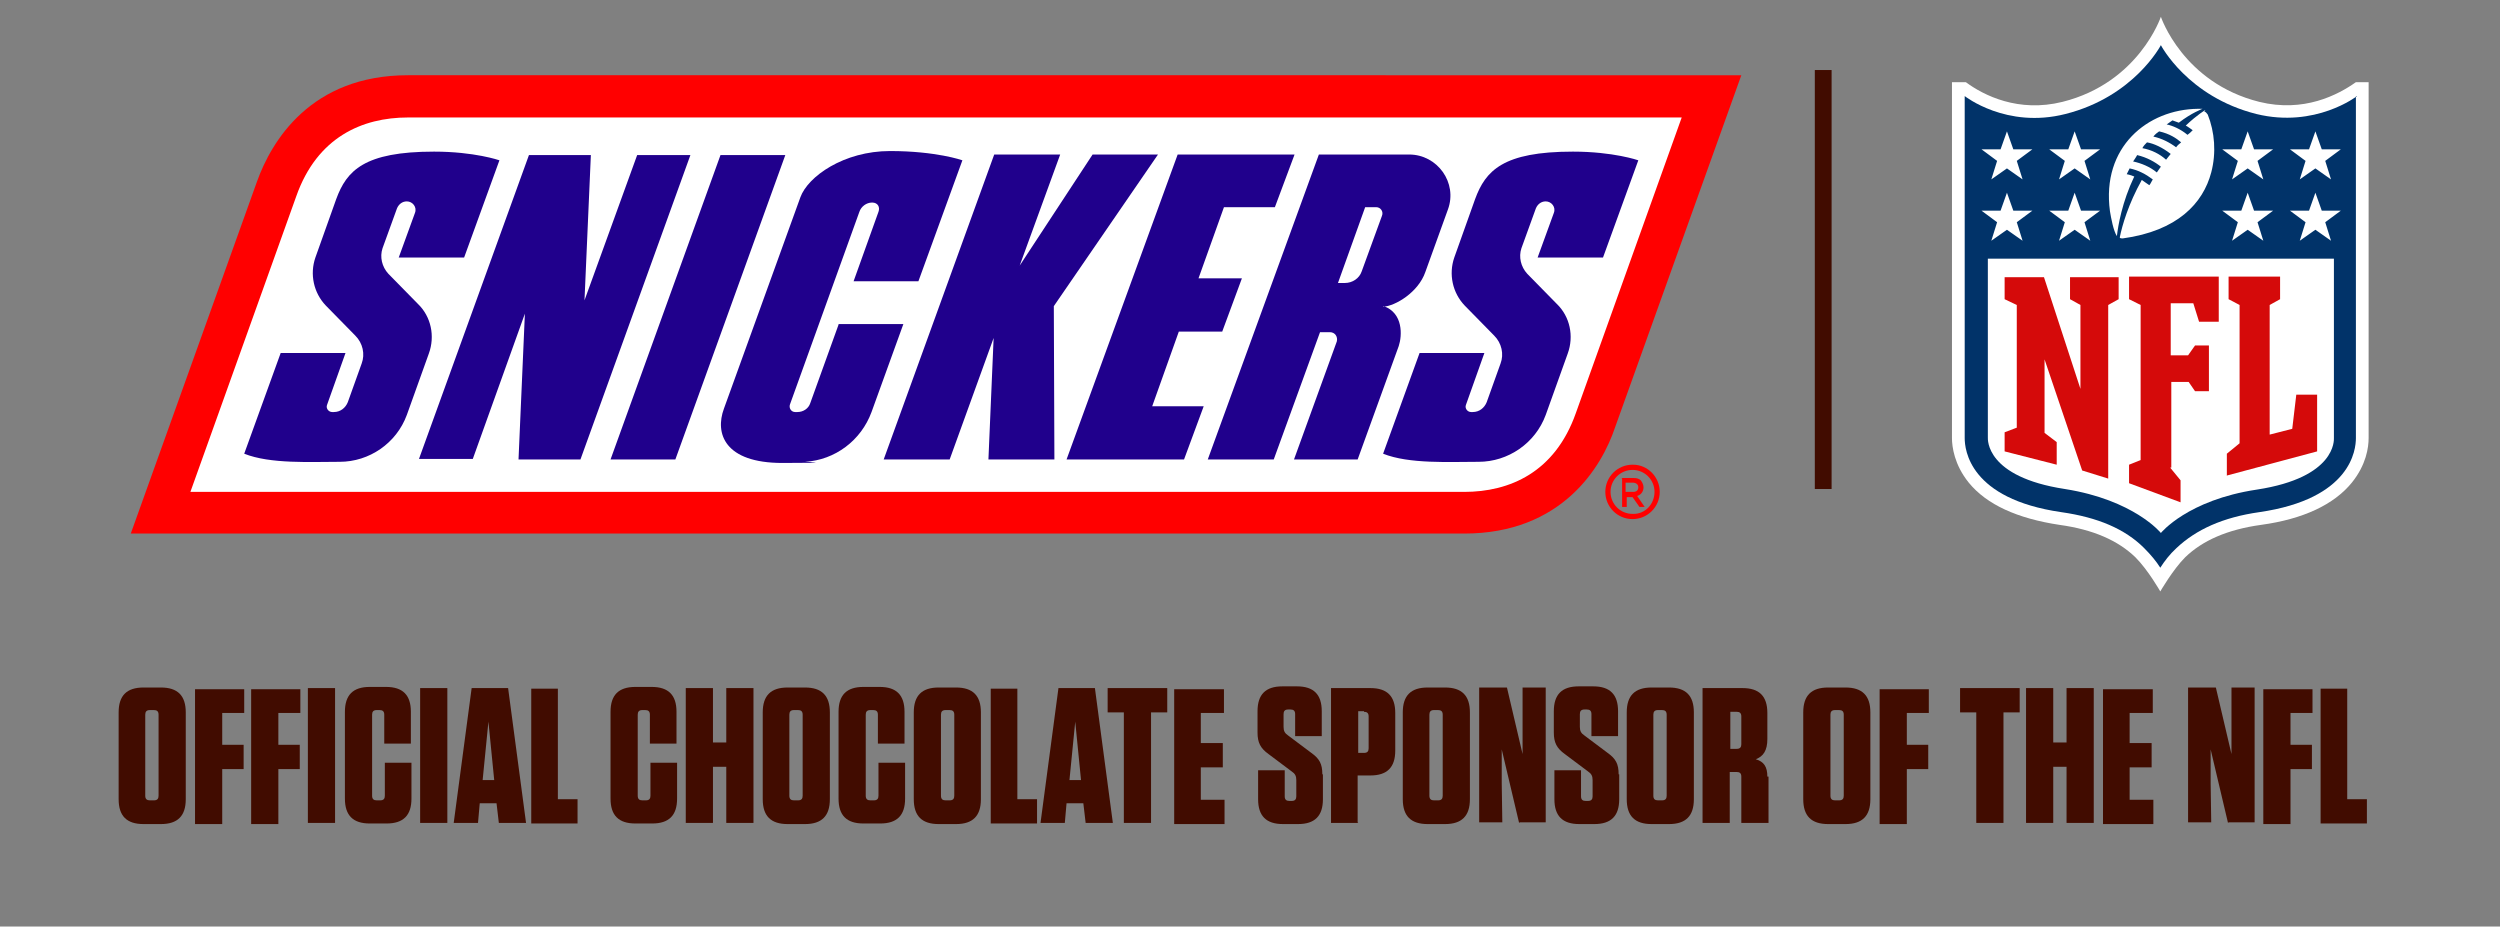
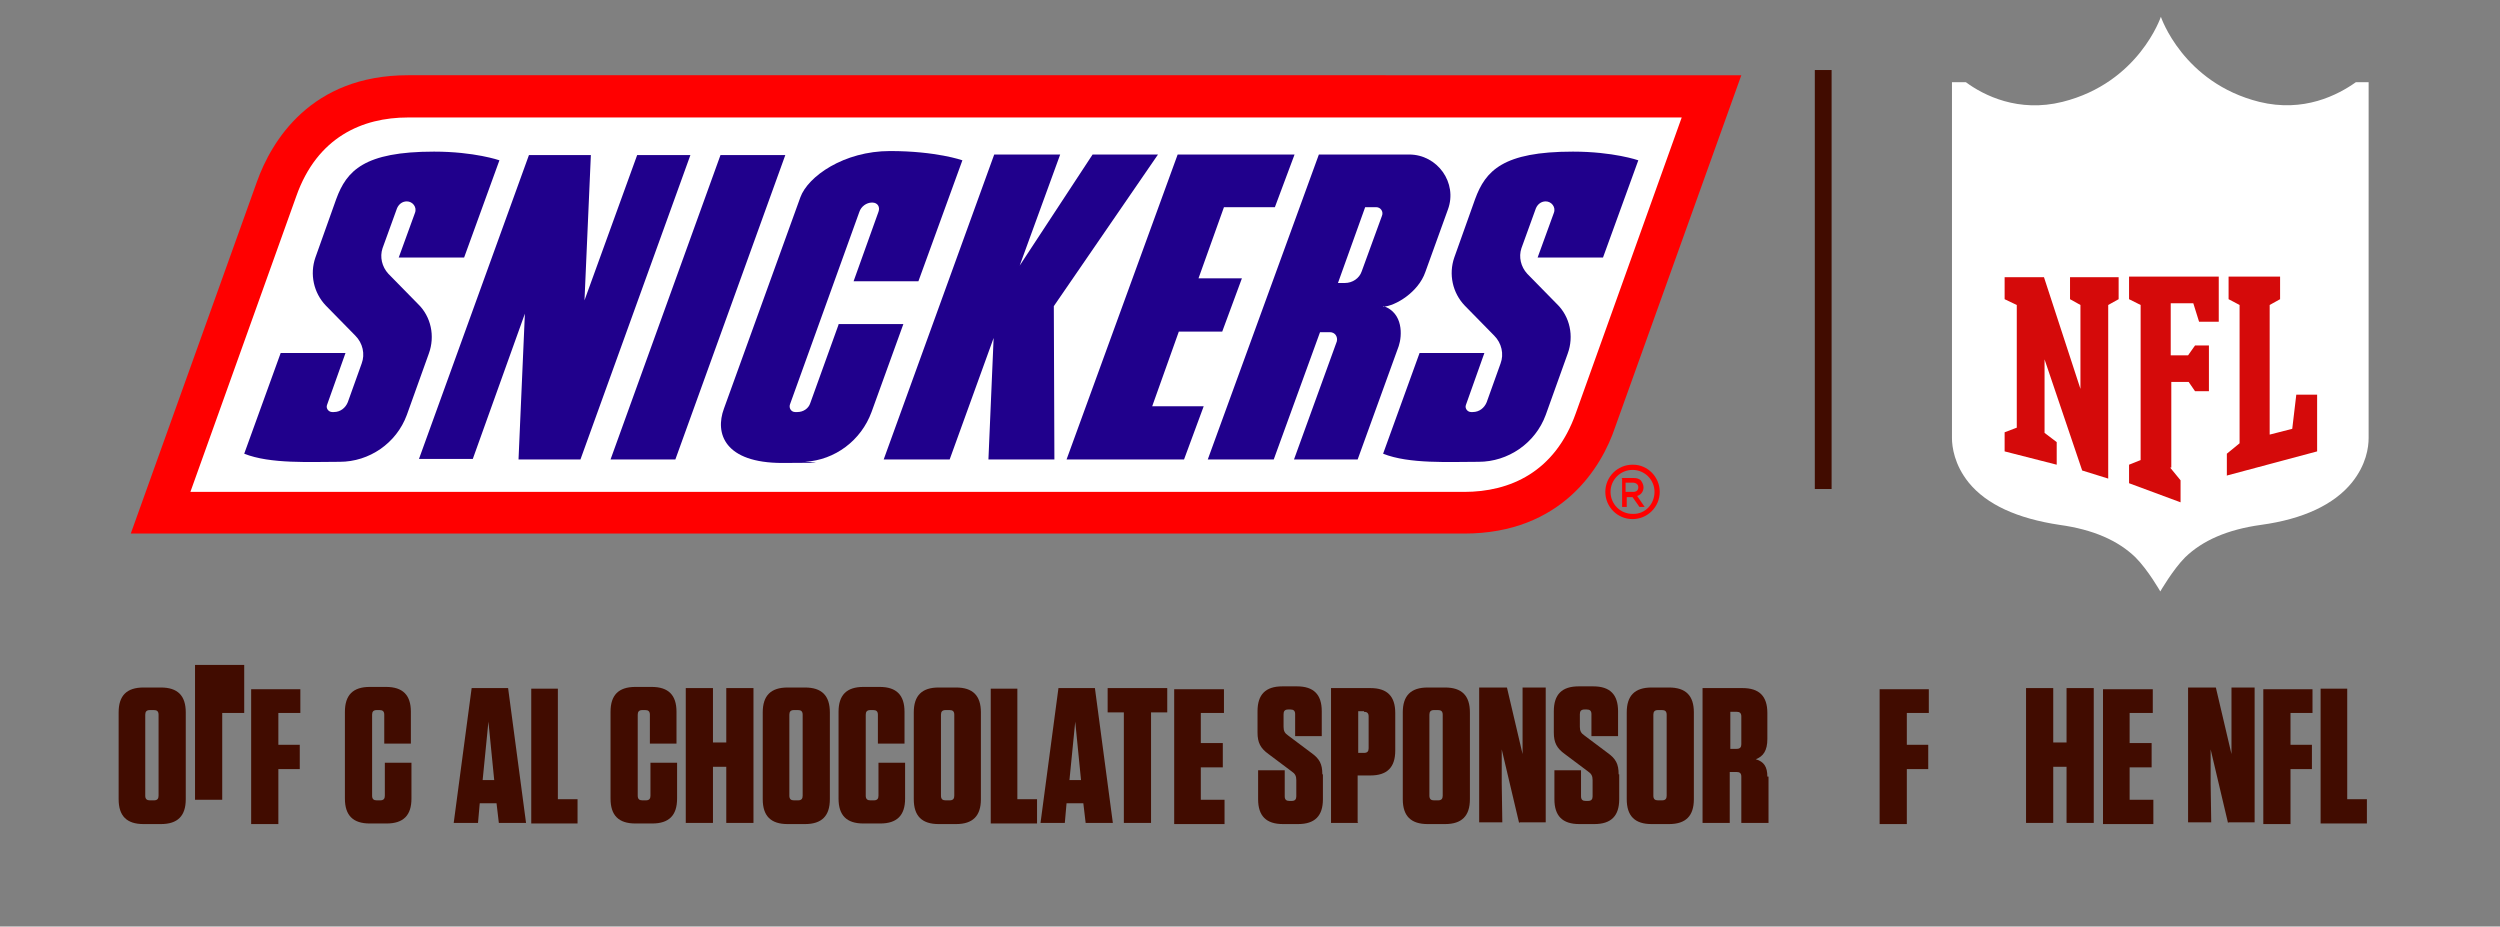
<svg xmlns="http://www.w3.org/2000/svg" version="1.1" viewBox="0 0 432 160.1">
  <rect x="0" y="0" width="432" height="160.1" fill="#808080" stroke="none" />
  <defs>
    <style>
      .st0 {
        fill: #20008c;
      }

      .st0, .st1 {
        fill-rule: evenodd;
      }

      .st1, .st2 {
        fill: red;
      }

      .st3 {
        fill: #fff;
      }

      .st4 {
        fill: #013369;
      }

      .st5 {
        fill: #410c00;
      }

      .st6 {
        fill: #d50a0a;
      }
    </style>
  </defs>
  <g id="Layer_1">
    <g>
      <g>
        <path class="st2" d="M253,92.2c16.9,0,23.8-11.5,26.1-18.4l21.8-60.8H70.5c-16.8,0-23.6,11.4-26.1,18.4l-21.8,60.8h230.3Z" />
        <path class="st3" d="M70.5,20.3c-7.9,0-15.7,3.4-19.3,13.6l-18.3,51.1h220.1c7.9,0,15.7-3.4,19.3-13.6l18.3-51.1H70.5Z" />
        <path class="st1" d="M282.1,80.3c-2.6,0-4.7,2.1-4.7,4.7s2.1,4.7,4.7,4.7,4.7-2.1,4.7-4.7h0c0-2.6-2.1-4.7-4.6-4.7h0M282.1,88.8c-2.1,0-3.8-1.7-3.8-3.8s1.7-3.8,3.8-3.8,3.8,1.7,3.8,3.8c0,2.1-1.6,3.8-3.6,3.8,0,0,0,0-.1,0" />
        <path class="st2" d="M280.2,82.6h2.1c.5,0,1,.1,1.3.5.2.3.4.7.4,1.1h0c0,.7-.4,1.3-1.1,1.5l1.3,1.9h-.9l-1.2-1.7h-1v1.7h-.8v-4.9h0ZM282.2,85c.6,0,.9-.3.9-.8h0c0-.5-.4-.8-1-.8h-1.2v1.6h1.2Z" />
      </g>
      <g>
        <path class="st0" d="M110,26.8h9.3l-19,52.6h-10.7l1.1-25.2-9,25.1h-9.3c0,0,19-52.5,19-52.5h10.7l-1.1,25.1,9.1-25.1Z" />
        <path class="st0" d="M124.5,26.8h11.2l-19,52.6h-11.2l19-52.6Z" />
        <polygon class="st0" points="200.1 26.7 188.8 26.7 176.2 45.9 183.2 26.7 171.8 26.7 152.7 79.4 164.1 79.4 171.7 58.4 170.8 79.4 182.2 79.4 182.1 52.9 200.1 26.7" />
        <path class="st0" d="M239,53c2.1-.1,6.1-2.5,7.3-6l3.9-10.8c1.7-4.6-1.8-9.5-6.7-9.5h-15.6l-19.2,52.7h11.4l8-22h1.7c.9,0,1.4.8,1.2,1.6l-7.4,20.4h11l7.1-19.6c.6-1.8.8-5.7-2.6-6.9ZM231.2,48.9l4.7-13.1h1.9c.8,0,1.3.8,1,1.5l-3.5,9.6c-.4,1.2-1.6,2-2.9,2h-1.3Z" />
        <polygon class="st0" points="220.3 35.8 223.7 26.7 214.8 26.7 206.2 26.7 203.5 26.7 184.3 79.4 195.7 79.4 195.7 79.4 204.6 79.4 208 70.2 199.1 70.2 203.7 57.3 211.2 57.3 214.6 48.1 207.1 48.1 211.5 35.8 220.3 35.8" />
        <path class="st0" d="M144.9,56.1l-4.9,13.6c-.3.9-1.2,1.5-2.2,1.5h-.4c-.7,0-1.1-.7-.9-1.3l12-33.3c.3-.9,1.2-1.6,2.2-1.6s1.4.8,1.1,1.6l-4.3,12h11.2l7.6-20.9s-4.5-1.6-12.5-1.6-14.2,4.4-15.5,8l-13.2,36.5c-1.6,4.3.1,9.4,10.1,9.4s3.9-.2,3.9-.2c5.2-.3,9.7-3.7,11.5-8.6l5.5-15.2h-11.2Z" />
        <path class="st0" d="M80.2,44.5l6.1-16.8s-4.3-1.5-11.3-1.5c-12.1,0-15.1,3.3-16.9,8.2l-3.6,10.1c-1,2.9-.3,6.1,1.8,8.3l5.1,5.2c1.3,1.3,1.7,3.2,1.1,4.8l-2.4,6.7c-.4,1-1.3,1.7-2.4,1.7h-.3c-.6,0-1.1-.6-.9-1.2l3.2-9h-11.2l-6.3,17.4c4.5,1.8,11.4,1.4,16.5,1.4s9.8-3.2,11.6-8.1l3.8-10.6c1.1-3,.4-6.4-1.9-8.6l-5.1-5.2c-1.1-1.2-1.5-2.9-1-4.4l2.5-6.9c.3-.7.9-1.2,1.7-1.2h0c1,0,1.8,1,1.4,2l-2.8,7.7h11.2Z" />
        <path class="st0" d="M277,44.5l6.1-16.8s-4.3-1.5-11.3-1.5c-12.1,0-15.1,3.3-16.9,8.2l-3.6,10.1c-1,2.9-.3,6.1,1.8,8.3l5.1,5.2c1.3,1.3,1.7,3.2,1.1,4.8l-2.4,6.7c-.4,1-1.3,1.7-2.4,1.7h-.3c-.6,0-1.1-.6-.9-1.2l3.2-9h-11.2l-6.3,17.4c4.5,1.8,11.4,1.4,16.5,1.4s9.8-3.2,11.6-8.1l3.8-10.6c1.1-3,.4-6.4-1.9-8.6l-5.1-5.2c-1.1-1.2-1.5-2.9-1-4.4l2.5-6.9c.3-.7.9-1.2,1.7-1.2h0c1,0,1.8,1,1.4,2l-2.8,7.7h11.2Z" />
      </g>
    </g>
  </g>
  <g id="Layer_2">
    <g>
      <path class="st3" d="M407.1,14.2c-3.1,2.2-9,5.3-16.7,3.4-13.2-3.3-17-14.7-17-14.7,0,0-3.8,11.4-17,14.7-7.6,1.9-13.6-1.1-16.7-3.4h-2.4v61.5c0,1.5.4,4.6,2.9,7.7,3.1,3.8,8.4,6.2,15.7,7.3,5.8.8,10.1,2.7,13.1,5.6,2.2,2.2,4.3,5.9,4.3,5.9,0,0,2.2-3.8,4.3-5.9,3-2.9,7.3-4.8,13.1-5.6,7.3-1,12.6-3.5,15.7-7.3,2.5-3.1,2.9-6.1,2.9-7.7V14.2s-2.4,0-2.4,0Z" />
-       <path class="st4" d="M407.3,16.6s-7.2,5.6-17.4,3.1c-11.9-3-16.5-11.9-16.5-11.9,0,0-4.6,8.9-16.5,11.9-10.2,2.6-17.4-3.1-17.4-3.1v59.1c0,2,.8,10.5,16.7,12.8,6.3.9,11,2.9,14.3,6.2,1.2,1.2,2.1,2.3,2.8,3.4.7-1.1,1.6-2.3,2.8-3.4,3.4-3.2,8-5.3,14.3-6.2,15.9-2.3,16.7-10.8,16.7-12.8V16.6h0Z" />
      <path class="st3" d="M373.4,92.1s4.6-5.7,16.6-7.5c13.7-2.1,13.3-8.6,13.3-8.9v-31h-59.8v30.9c0,.3-.4,6.8,13.3,8.9,12,1.9,16.6,7.6,16.6,7.6h0Z" />
      <path class="st6" d="M359.5,67.4v-14.7l-1.8-1v-3.8h8.4v3.8l-1.8,1v30l-4.5-1.4-6.5-19.2v12.7l2.1,1.6v3.9l-9-2.3v-3.3l2.1-.8v-21.2l-2.1-1v-3.8h6.8l6.4,19.6h0ZM375,80.8l1.8,2.2v3.8l-8.9-3.3v-3.2l2-.8v-26.8l-2-1v-3.9h15.5v7.8h-3.4l-1-3.2h-3.9v9h3l1.2-1.7h2.4v7.9h-2.4l-1.1-1.6h-3v14.8h0,0ZM384.8,82.2v-3.8l2.2-1.8v-23.9l-1.9-1v-3.9h8.9v3.9l-1.8,1v22.4l3.9-1,.7-5.9h3.6v9.8l-15.7,4.2h0Z" />
      <path class="st3" d="M345.1,38.4l-2.7-2h3.3l1.1-3.1,1.1,3.1h3.3l-2.7,2,1,3.2-2.7-1.9-2.7,1.9,1-3.2h0ZM356.8,38.4l-2.7-2h3.3l1.1-3.1,1.1,3.1h3.3l-2.7,2,1,3.2-2.7-1.9-2.7,1.9,1-3.2h0ZM345.1,27.8l-2.7-2h3.3l1.1-3.1,1.1,3.1h3.3l-2.7,2,1,3.2-2.7-1.9-2.7,1.9,1-3.2h0ZM356.8,27.8l-2.7-2h3.3l1.1-3.1,1.1,3.1h3.3l-2.7,2,1,3.2-2.7-1.9-2.7,1.9,1-3.2h0ZM402.8,41.6l-2.7-1.9-2.7,1.9,1-3.2-2.7-2h3.3l1.1-3.1,1.1,3.1h3.3l-2.7,2,1,3.2h0ZM391.1,41.6l-2.7-1.9-2.7,1.9,1-3.2-2.7-2h3.3l1.1-3.1,1.1,3.1h3.3l-2.7,2,1,3.2h0ZM402.8,31l-2.7-1.9-2.7,1.9,1-3.2-2.7-2h3.3l1.1-3.1,1.1,3.1h3.3l-2.7,2,1,3.2h0ZM391.1,31l-2.7-1.9-2.7,1.9,1-3.2-2.7-2h3.3l1.1-3.1,1.1,3.1h3.3l-2.7,2,1,3.2h0ZM380.9,19.3c.3,0,.4.3.6.5,1.2,3,1.5,6.6.6,10-1.4,5.3-5.8,10.1-15.3,11.4-.2,0-.5,0-.5-.2.4-2,1.5-5.8,3.8-9.9.4.3.9.6,1.3.9.2-.2.3-.5.6-1-1.2-.9-2.5-1.6-4-1.9,0,0-.3.6-.5,1,0,0,.6.1,1.3.4-2.1,4.4-2.8,8.5-3,10.3-.6-.9-1-3.1-1.2-4.3-1.5-11.1,6.5-17.6,15.2-17.7.6,0,.8,0,.8,0,0,0-1.9.7-4.1,2.4,0,0-.5-.2-1.1-.4-.3.2-.7.5-1,.7,1,.2,2.4.8,3.6,1.8.3-.2.6-.5.9-.8-.3-.2-.8-.6-1.2-.8,2-1.9,3.4-2.7,3.4-2.7h0ZM372.7,29.8c.2-.3.5-.7.7-1-1-.8-2.4-1.6-4.1-2-.2.4-.7,1.1-.7,1.1,1.4.3,2.9.9,4.1,1.9h0ZM374.3,27.6c.2-.3.5-.6.8-1-1.4-1.1-2.9-1.8-4.1-2-.3.3-.6.6-.8,1,1.6.3,3,1,4.1,2h0ZM376,25.5c.2-.3.5-.6.9-.9-.8-.7-2-1.5-3.8-1.9-.3.2-.7.5-1,.9,1.4.3,2.8,1,4,1.9h0Z" />
    </g>
    <g>
      <path class="st5" d="M27.8,142.4h-3c-2.9,0-4.3-1.4-4.3-4.3v-15c0-2.9,1.4-4.3,4.3-4.3h3c2.9,0,4.3,1.4,4.3,4.3v15c0,2.9-1.4,4.3-4.3,4.3ZM26.6,122.7h-.7c-.6,0-.8.3-.8.8v14c0,.6.3.8.8.8h.7c.6,0,.8-.3.8-.8v-14c0-.6-.3-.8-.8-.8Z" />
-       <path class="st5" d="M42.2,119v4.2h-3.8v5.5h3.7v4.2h-3.7v9.5h-4.7v-23.3h8.5Z" />
+       <path class="st5" d="M42.2,119v4.2h-3.8v5.5h3.7h-3.7v9.5h-4.7v-23.3h8.5Z" />
      <path class="st5" d="M51.9,119v4.2h-3.8v5.5h3.7v4.2h-3.7v9.5h-4.7v-23.3h8.5Z" />
-       <path class="st5" d="M57.9,142.2h-4.7v-23.3h4.7v23.3Z" />
      <path class="st5" d="M71.1,131.9v6.1c0,2.9-1.4,4.3-4.3,4.3h-2.9c-2.9,0-4.3-1.4-4.3-4.3v-15c0-2.9,1.4-4.3,4.3-4.3h2.8c2.9,0,4.3,1.4,4.3,4.3v5.5h-4.6v-5c0-.6-.3-.8-.8-.8h-.5c-.6,0-.8.3-.8.8v14c0,.6.3.8.8.8h.6c.6,0,.8-.3.8-.8v-5.7h4.6Z" />
-       <path class="st5" d="M77.3,142.2h-4.7v-23.3h4.7v23.3Z" />
      <path class="st5" d="M86.2,142.2l-.4-3.4h-2.9l-.3,3.4h-4.2l3.1-23.3h6.3l3.1,23.3h-4.6ZM83.3,134.8h2.1l-1-10.1-1,10.1Z" />
      <path class="st5" d="M96.4,119v19.1h3.4v4.2h-8v-23.3h4.7Z" />
      <path class="st5" d="M117,131.9v6.1c0,2.9-1.4,4.3-4.3,4.3h-2.9c-2.9,0-4.3-1.4-4.3-4.3v-15c0-2.9,1.4-4.3,4.3-4.3h2.8c2.9,0,4.3,1.4,4.3,4.3v5.5h-4.6v-5c0-.6-.3-.8-.8-.8h-.5c-.6,0-.8.3-.8.8v14c0,.6.3.8.8.8h.6c.6,0,.8-.3.8-.8v-5.7h4.6Z" />
      <path class="st5" d="M125.5,128.3v-9.4h4.7v23.3h-4.7v-9.7h-2.3v9.7h-4.7v-23.3h4.7v9.4h2.3Z" />
      <path class="st5" d="M139.1,142.4h-3c-2.9,0-4.3-1.4-4.3-4.3v-15c0-2.9,1.4-4.3,4.3-4.3h3c2.9,0,4.3,1.4,4.3,4.3v15c0,2.9-1.4,4.3-4.3,4.3ZM137.9,122.7h-.7c-.6,0-.8.3-.8.8v14c0,.6.3.8.8.8h.7c.6,0,.8-.3.8-.8v-14c0-.6-.3-.8-.8-.8Z" />
      <path class="st5" d="M156.4,131.9v6.1c0,2.9-1.4,4.3-4.3,4.3h-2.9c-2.9,0-4.3-1.4-4.3-4.3v-15c0-2.9,1.4-4.3,4.3-4.3h2.8c2.9,0,4.3,1.4,4.3,4.3v5.5h-4.6v-5c0-.6-.3-.8-.8-.8h-.5c-.6,0-.8.3-.8.8v14c0,.6.3.8.8.8h.6c.6,0,.8-.3.8-.8v-5.7h4.6Z" />
      <path class="st5" d="M165.2,142.4h-3c-2.9,0-4.3-1.4-4.3-4.3v-15c0-2.9,1.4-4.3,4.3-4.3h3c2.9,0,4.3,1.4,4.3,4.3v15c0,2.9-1.4,4.3-4.3,4.3ZM164.1,122.7h-.7c-.6,0-.8.3-.8.8v14c0,.6.3.8.8.8h.7c.6,0,.8-.3.8-.8v-14c0-.6-.3-.8-.8-.8Z" />
      <path class="st5" d="M175.8,119v19.1h3.4v4.2h-8v-23.3h4.7Z" />
      <path class="st5" d="M187.6,142.2l-.4-3.4h-2.9l-.3,3.4h-4.2l3.1-23.3h6.3l3.1,23.3h-4.6ZM184.7,134.8h2.1l-1-10.1-1,10.1Z" />
      <path class="st5" d="M194.2,142.2v-19.1h-2.8v-4.2h10.3v4.2h-2.8v19.1h-4.7Z" />
      <path class="st5" d="M211.5,119v4.2h-4v5.2h3.8v4.2h-3.8v5.6h4.1v4.2h-8.7v-23.3h8.6Z" />
      <path class="st5" d="M228.6,133.8v4.3c0,2.9-1.4,4.3-4.3,4.3h-2.6c-2.9,0-4.3-1.4-4.3-4.3v-5h4.6v4.5c0,.6.3.8.8.8h.4c.6,0,.8-.3.8-.8v-2.8c0-.7-.2-1.1-.8-1.5l-4-3c-1.4-1-1.9-2-1.9-3.7v-3.7c0-2.9,1.4-4.3,4.3-4.3h2.5c2.9,0,4.3,1.4,4.3,4.3v4.3h-4.6v-3.8c0-.6-.3-.8-.8-.8h-.4c-.6,0-.8.3-.8.8v2.2c0,.7.2,1.1.8,1.5l4,3c1.4,1,1.9,1.9,1.9,3.7Z" />
      <path class="st5" d="M234.7,142.2h-4.7v-23.3h6.8c2.9,0,4.3,1.4,4.3,4.3v6.5c0,2.9-1.4,4.3-4.3,4.3h-2.2v8.1ZM235.7,122.9h-1v7.2h1c.6,0,.8-.3.8-.8v-5.5c0-.6-.3-.8-.8-.8Z" />
      <path class="st5" d="M249.7,142.4h-3c-2.9,0-4.3-1.4-4.3-4.3v-15c0-2.9,1.4-4.3,4.3-4.3h3c2.9,0,4.3,1.4,4.3,4.3v15c0,2.9-1.4,4.3-4.3,4.3ZM248.5,122.7h-.7c-.6,0-.8.3-.8.8v14c0,.6.3.8.8.8h.7c.6,0,.8-.3.8-.8v-14c0-.6-.3-.8-.8-.8Z" />
      <path class="st5" d="M262.5,142.2l-3-12.7v5.9c0,0,.1,6.7.1,6.7h-4v-23.3h4.8l2.7,11.5v-6.7c0,0,0-4.8,0-4.8h4v23.3h-4.5Z" />
      <path class="st5" d="M279.8,133.8v4.3c0,2.9-1.4,4.3-4.3,4.3h-2.6c-2.9,0-4.3-1.4-4.3-4.3v-5h4.6v4.5c0,.6.3.8.8.8h.4c.6,0,.8-.3.8-.8v-2.8c0-.7-.2-1.1-.8-1.5l-4-3c-1.4-1-1.9-2-1.9-3.7v-3.7c0-2.9,1.4-4.3,4.3-4.3h2.5c2.9,0,4.3,1.4,4.3,4.3v4.3h-4.6v-3.8c0-.6-.3-.8-.8-.8h-.4c-.6,0-.8.3-.8.8v2.2c0,.7.2,1.1.8,1.5l4,3c1.4,1,1.9,1.9,1.9,3.7Z" />
      <path class="st5" d="M288.4,142.4h-3c-2.9,0-4.3-1.4-4.3-4.3v-15c0-2.9,1.4-4.3,4.3-4.3h3c2.9,0,4.3,1.4,4.3,4.3v15c0,2.9-1.4,4.3-4.3,4.3ZM287.2,122.7h-.7c-.6,0-.8.3-.8.8v14c0,.6.3.8.8.8h.7c.6,0,.8-.3.8-.8v-14c0-.6-.3-.8-.8-.8Z" />
      <path class="st5" d="M305.6,134.2v8h-4.7v-8c0-.6-.3-.8-.8-.8h-1.2v8.8h-4.7v-23.3h6.9c2.9,0,4.3,1.4,4.3,4.3v4.5c0,2-.7,3-2,3.5,1.4.4,2,1.3,2,3ZM300.1,123h-1.1v6.4h1.1c.6,0,.8-.3.8-.8v-4.8c0-.6-.3-.8-.8-.8Z" />
-       <path class="st5" d="M318.9,142.4h-3c-2.9,0-4.3-1.4-4.3-4.3v-15c0-2.9,1.4-4.3,4.3-4.3h3c2.9,0,4.3,1.4,4.3,4.3v15c0,2.9-1.4,4.3-4.3,4.3ZM317.8,122.7h-.7c-.6,0-.8.3-.8.8v14c0,.6.3.8.8.8h.7c.6,0,.8-.3.8-.8v-14c0-.6-.3-.8-.8-.8Z" />
      <path class="st5" d="M333.3,119v4.2h-3.8v5.5h3.7v4.2h-3.7v9.5h-4.7v-23.3h8.5Z" />
-       <path class="st5" d="M341.5,142.2v-19.1h-2.8v-4.2h10.3v4.2h-2.8v19.1h-4.7Z" />
      <path class="st5" d="M357.1,128.3v-9.4h4.7v23.3h-4.7v-9.7h-2.3v9.7h-4.7v-23.3h4.7v9.4h2.3Z" />
      <path class="st5" d="M372,119v4.2h-4v5.2h3.8v4.2h-3.8v5.6h4.1v4.2h-8.7v-23.3h8.6Z" />
      <path class="st5" d="M385,142.2l-3-12.7v5.9c0,0,.1,6.7.1,6.7h-4v-23.3h4.8l2.7,11.5v-6.7c0,0,0-4.8,0-4.8h4v23.3h-4.5Z" />
      <path class="st5" d="M399.6,119v4.2h-3.8v5.5h3.7v4.2h-3.7v9.5h-4.7v-23.3h8.5Z" />
      <path class="st5" d="M405.6,119v19.1h3.4v4.2h-8v-23.3h4.7Z" />
    </g>
    <rect class="st5" x="313.6" y="12.1" width="2.9" height="72.4" />
  </g>
</svg>